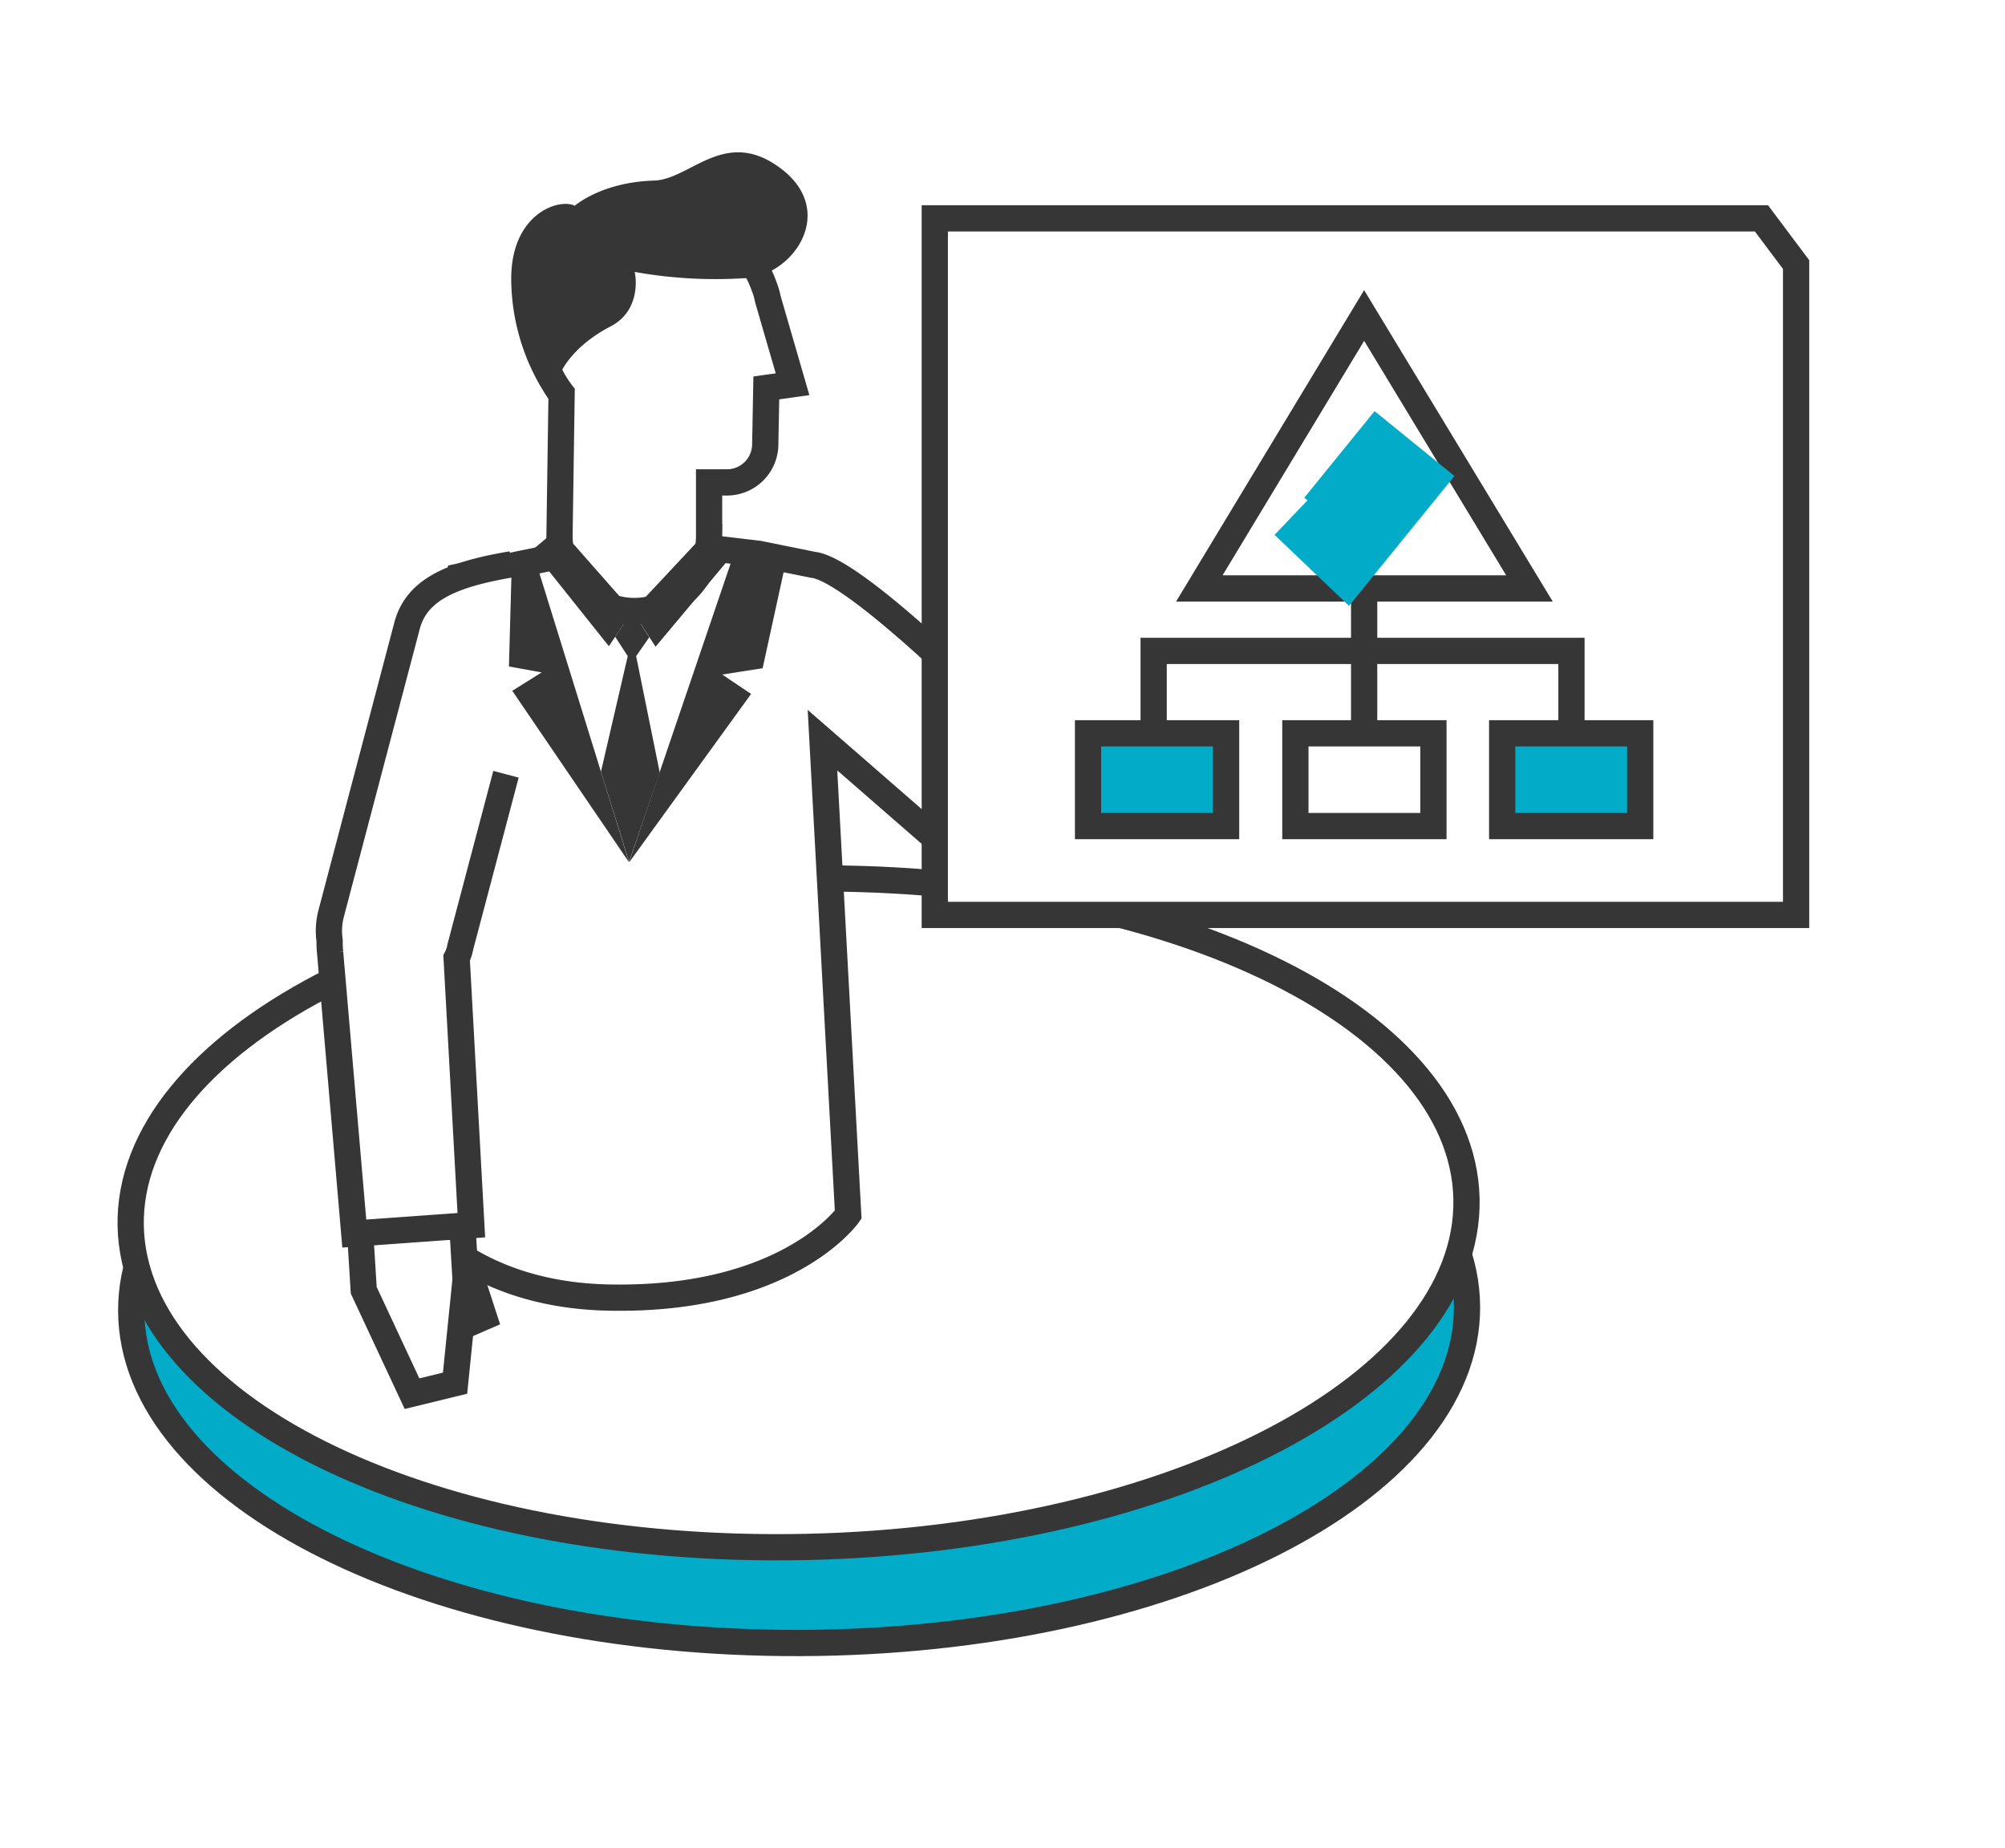
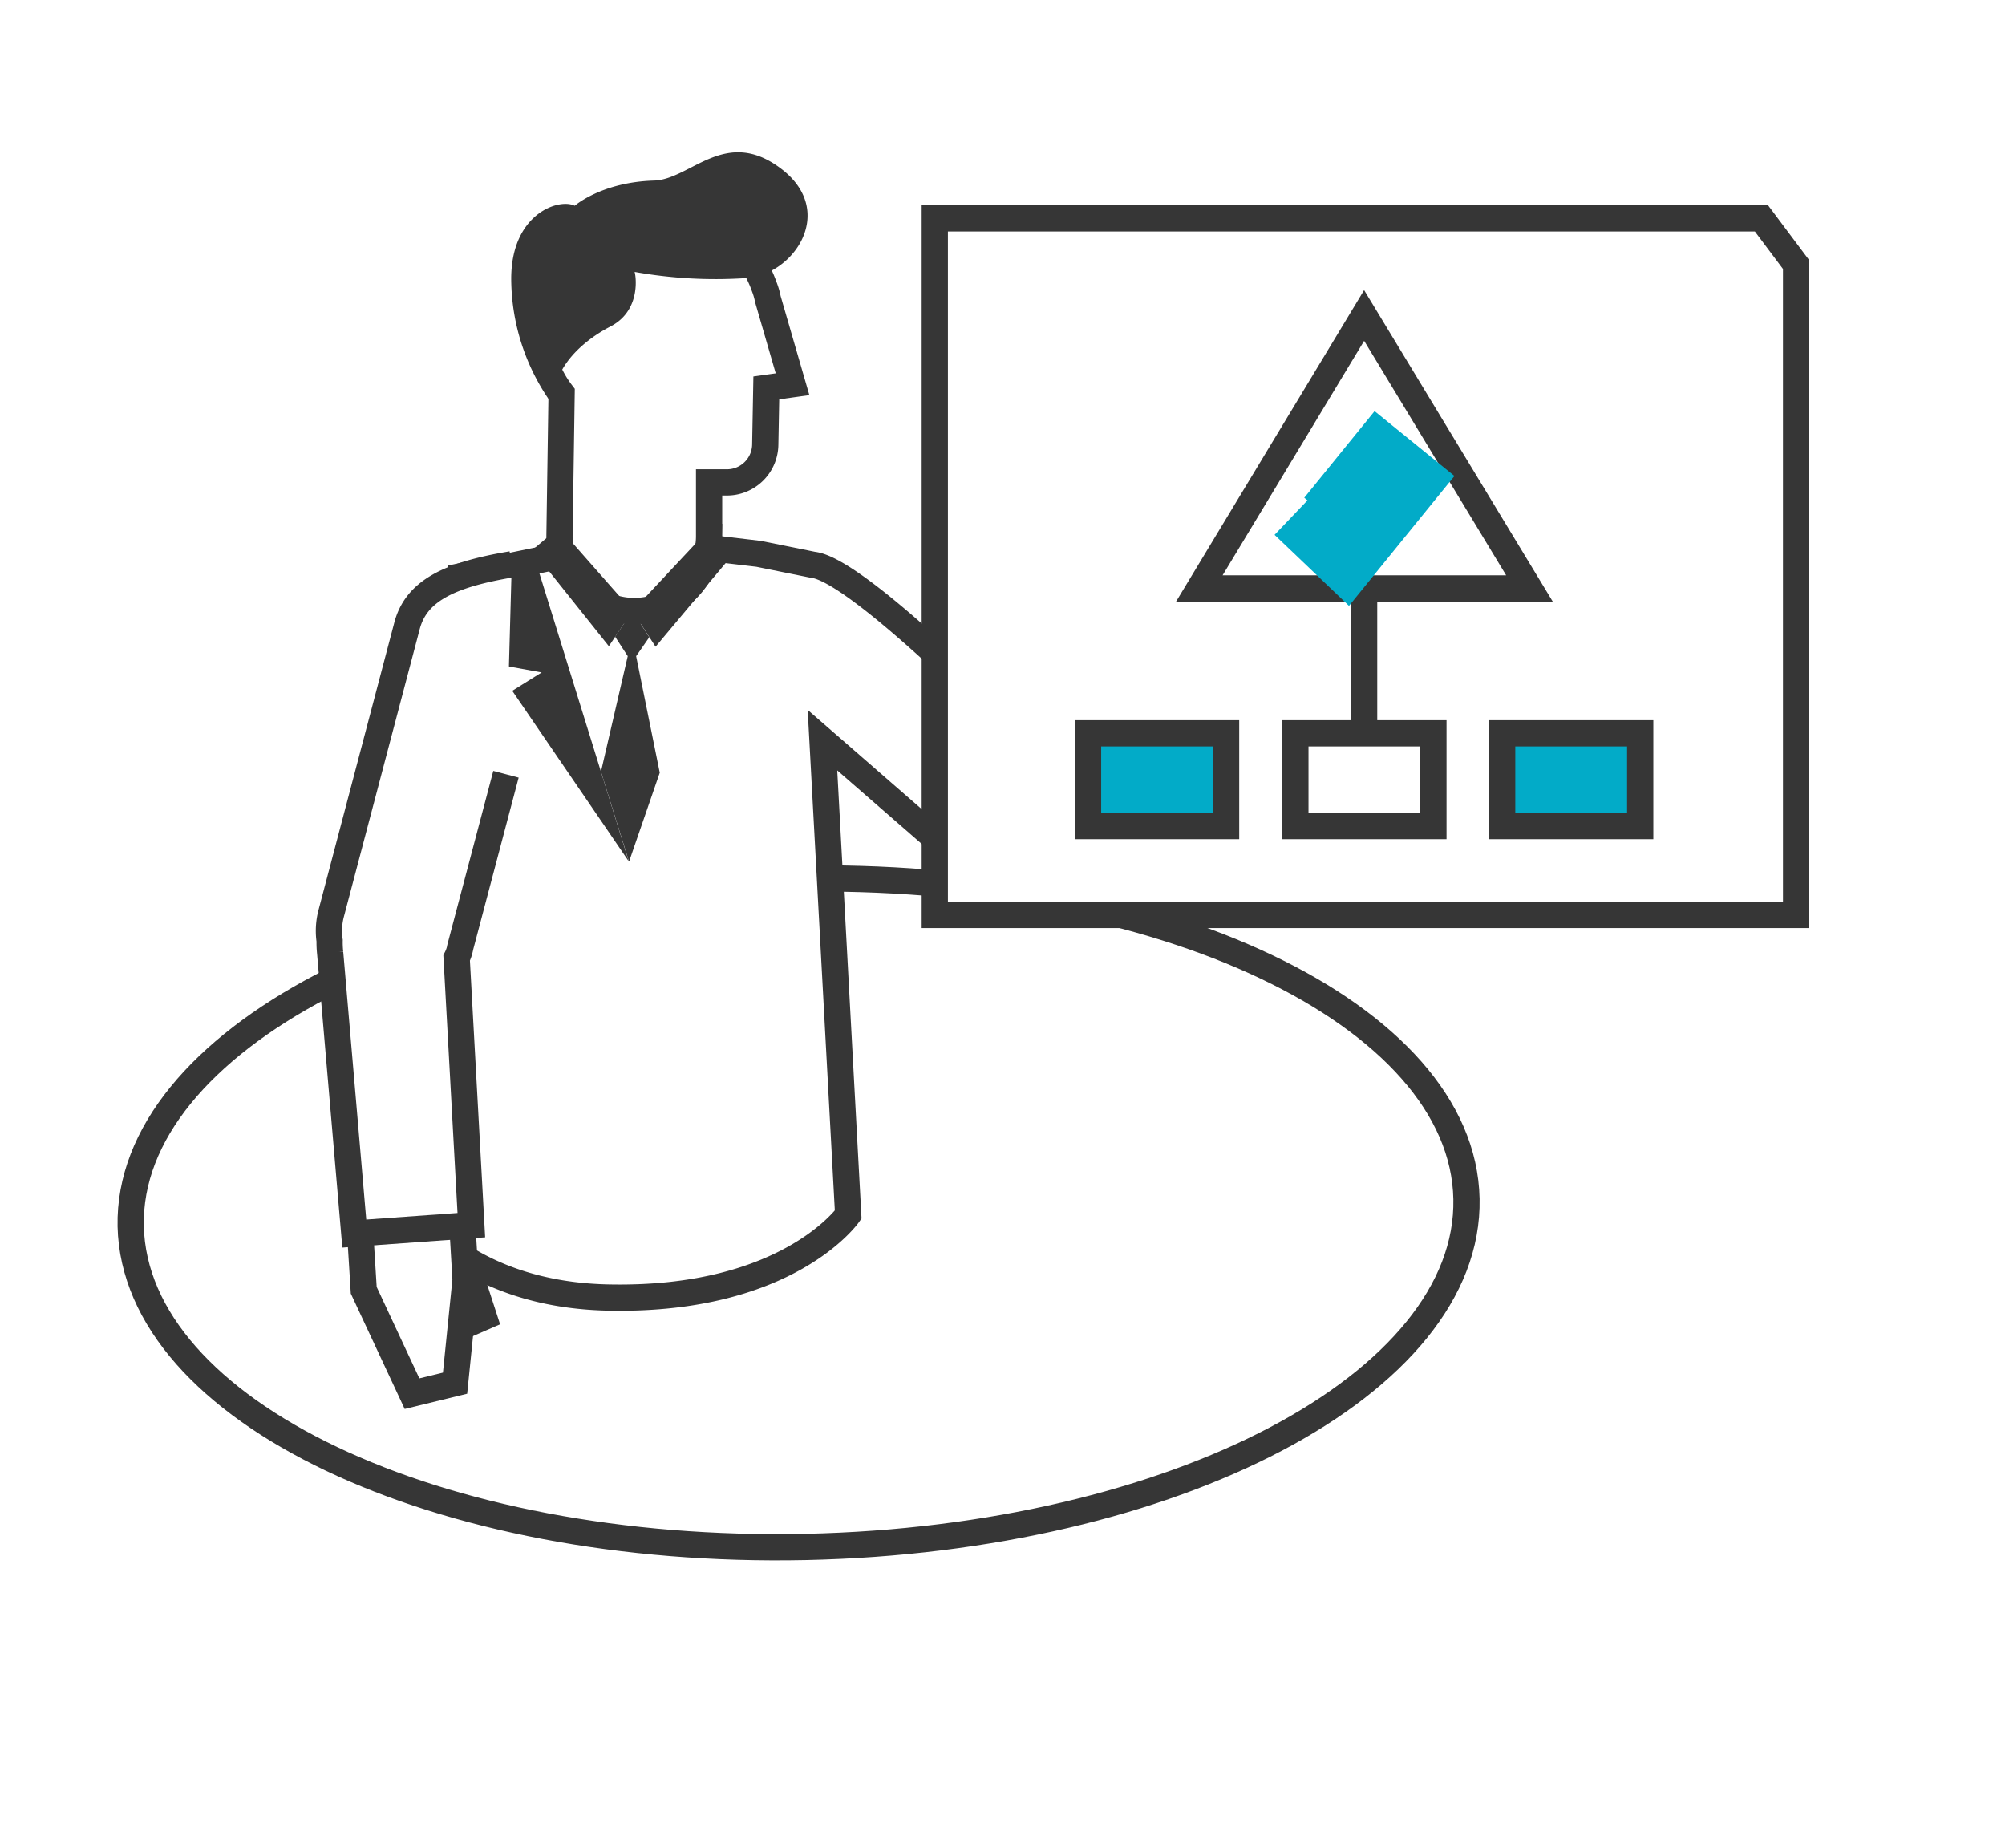
<svg xmlns="http://www.w3.org/2000/svg" viewBox="0 0 382 352">
  <defs>
    <style>.a,.f,.g{fill:none;}.b{fill:#02abc8;}.c,.d,.f{stroke:#363636;}.c,.d,.f,.g{stroke-miterlimit:10;stroke-width:5px;}.c{fill:url(#a);}.d{fill:#fff;}.e{fill:#363636;}.g{stroke:url(#d);}</style>
    <pattern id="a" width="86" height="86" patternTransform="translate(764.3 -256) scale(3.92)" patternUnits="userSpaceOnUse" viewBox="0 0 86 86">
      <rect class="a" width="86" height="86" />
      <rect class="b" width="86" height="86" />
    </pattern>
    <pattern id="d" width="86" height="86" patternTransform="translate(486.3 -209.1) scale(3.92)" patternUnits="userSpaceOnUse" viewBox="0 0 86 86">
      <rect class="a" width="86" height="86" />
      <rect class="b" width="86" height="86" />
    </pattern>
  </defs>
  <title>comision</title>
-   <path class="c" d="M25,249.7c-.1-35.1,56.8-63.7,127.1-63.9S279.4,213.9,279.5,249s-56.8,63.8-127.1,64S25.1,284.9,25,249.7Z" />
  <path class="d" d="M24.9,233.6c-.7-35.1,55.7-64.7,126-66.2s127.8,25.9,128.5,61-55.6,64.8-125.9,66.3S25.7,268.8,24.9,233.6Z" />
  <path class="d" d="M78.1,230.3l9.6-120.5,33.9-7,22.9,2.7,10.4,2.1c8.6.9,38.9,31.9,38.9,31.9l19.6-25.3,18.8,15.2-27.1,35a12.1,12.1,0,0,1-9.7,5.2,12.4,12.4,0,0,1-9.4-3.1L156.7,141l4.9,90.4s-11.4,16.3-45,15.8C88.6,246.9,78.1,230.3,78.1,230.3Z" />
  <path class="d" d="M102.7,60.5a22.1,22.1,0,0,1,42.9-5.9h0a13.7,13.7,0,0,1,.7,2.4L151,73.2l-5,.7-.2,10.8a7.3,7.3,0,0,1-7.4,7.2h-3.3v10.4a14.3,14.3,0,0,1-14.5,14.1h0a14.3,14.3,0,0,1-14-14.5l.4-27h0A21.2,21.2,0,0,1,102.7,60.5Z" />
  <polygon class="e" points="135 100.9 120.5 116.4 124.9 123.2 139.9 105.3 135 100.9" />
  <polygon class="e" points="106.5 100.5 120.5 116.4 116 123.1 101.4 104.8 106.5 100.5" />
-   <path class="e" d="M139.9,105.3l-20,58.8h.1l23.1-31.9-5.5-3.7,7.7-1.2,4.5-20.6Z" />
-   <path class="e" d="M101.4,104.8l18.4,59.3c.1.1,0,.1,0,.1L97.6,131.6l5.6-3.5-7.7-1.4L91.8,107Z" />
+   <path class="e" d="M101.4,104.8l18.4,59.3L97.6,131.6l5.6-3.5-7.7-1.4L91.8,107Z" />
  <polygon class="e" points="119.8 164 114.5 147 119.6 125 117.2 121.3 120.5 116.4 123.7 121.4 121.2 125 125.7 147.2 119.9 164 119.9 164.1 119.9 164.1 119.8 164.1 119.8 164" />
  <path class="e" d="M124.6,34.4c7-.2,13.6-10.4,24.3-2.2S151,52.7,141.8,53a87.5,87.5,0,0,1-20.9-1.2c.1,0,1.6,7.2-4.6,10.4s-11.9,9.1-10.4,15.5c0,.1,0,.2-.1.1a41,41,0,0,1-8.4-24.7c0-12.4,9.1-15.4,12.1-13.9C109.5,39.2,114.6,34.7,124.6,34.4Z" />
  <polyline class="d" points="88.4 239.2 92.2 250.9 86.2 253.5 82 241.7" />
  <path class="d" d="M78.5,265.5l8.2-2,2-19.7-1-17a9.9,9.9,0,0,0-10.4-9.1h0a9.7,9.7,0,0,0-9.1,10.4l1.1,17.7Z" />
  <path class="d" d="M96.4,147.5l-8.7,32.9a7.4,7.4,0,0,1-.7,2.1l2.8,50.9L67.5,235l-4.6-53.5a18.5,18.5,0,0,1-.1-2.3,13.1,13.1,0,0,1,.3-5.2l14.4-54.6c1.7-6.8,8-9.9,20-11.9" />
  <polygon class="d" points="178.1 174.3 342.2 174.3 342.2 50.4 335.6 41.6 178.1 41.6 178.1 174.3" />
  <rect class="d" x="246.8" y="139.7" width="26.3" height="17.67" />
  <rect class="c" x="286.2" y="139.7" width="26.3" height="17.67" />
  <rect class="c" x="207.3" y="139.7" width="26.3" height="17.67" />
-   <polyline class="f" points="219.8 140.5 219.8 124 299.4 124 299.4 138.6" />
  <line class="d" x1="259.9" y1="107.3" x2="259.9" y2="139.7" />
  <polygon class="d" points="291.4 112.1 228.5 112.1 259.9 60.1 291.4 112.1" />
  <polyline class="g" points="249.6 94.8 256.1 101 269.5 84.5" />
</svg>